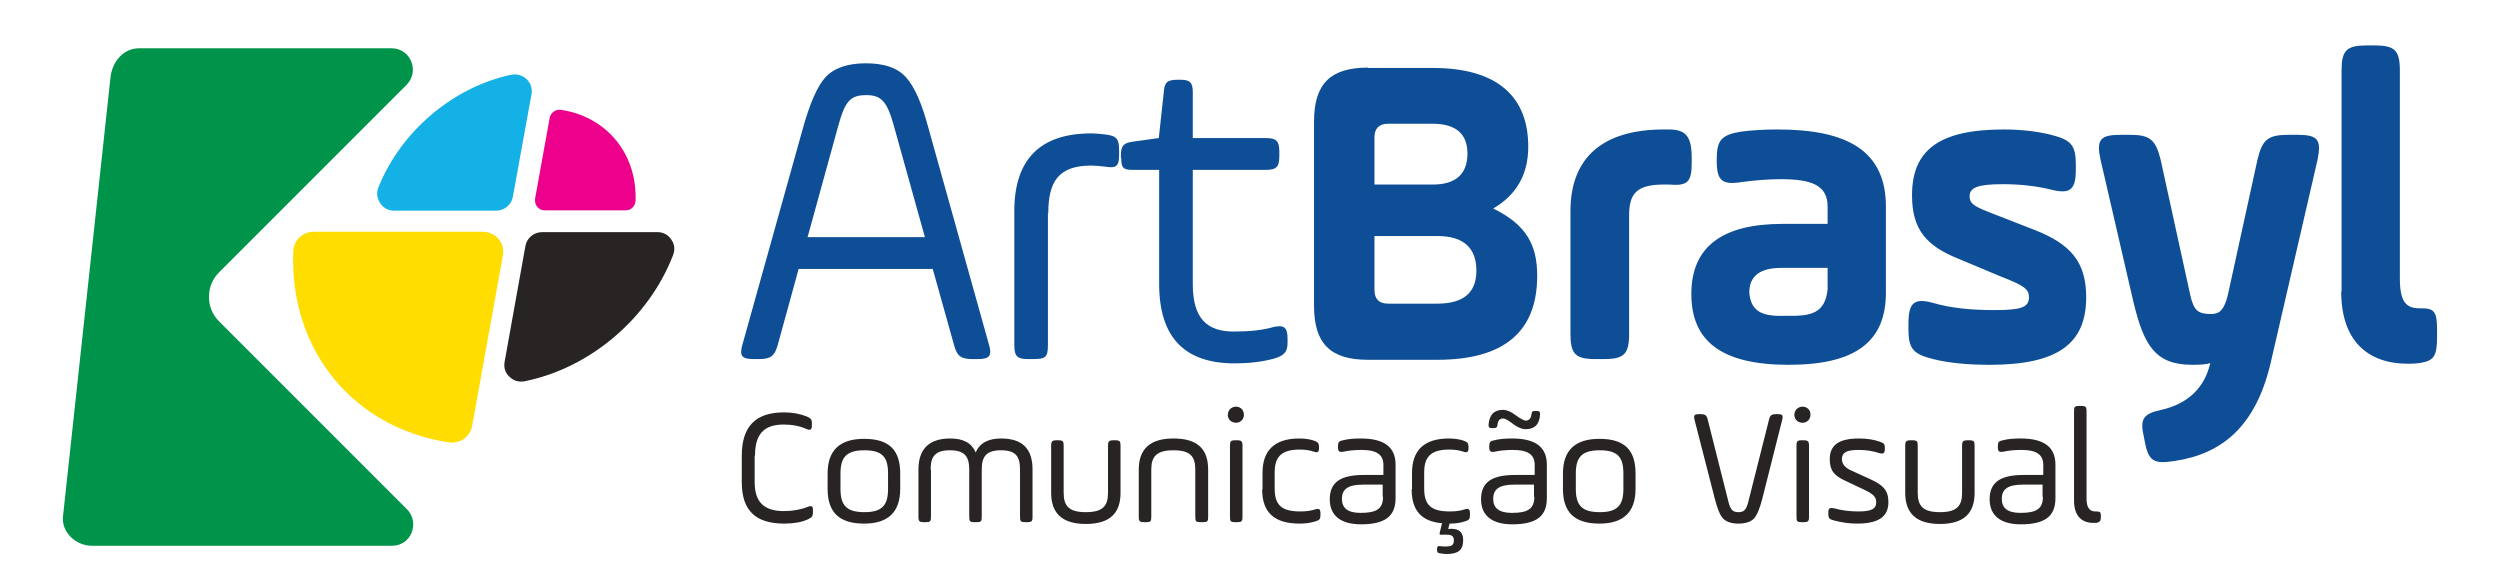
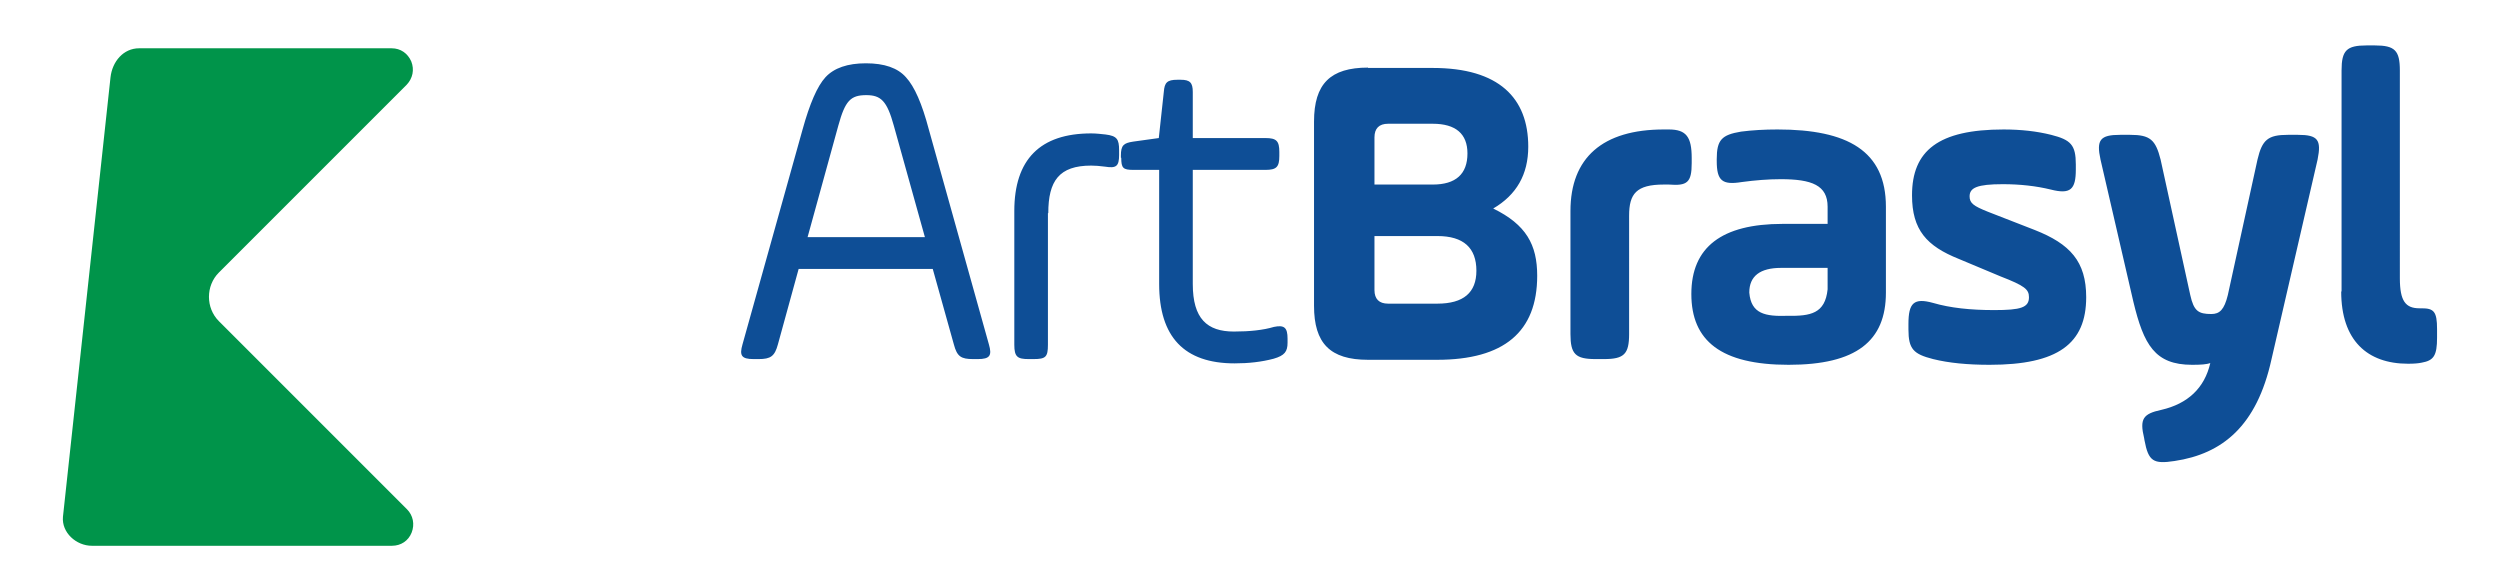
<svg xmlns="http://www.w3.org/2000/svg" id="Layer_1" x="0px" y="0px" viewBox="0 0 699 161.2" style="enable-background:new 0 0 699 161.2;" xml:space="preserve">
  <style type="text/css">	.st0{fill-rule:evenodd;clip-rule:evenodd;fill:#0E4E96;}	.st1{fill-rule:evenodd;clip-rule:evenodd;fill:#292424;}	.st2{fill-rule:evenodd;clip-rule:evenodd;fill:#00944A;}	.st3{fill-rule:evenodd;clip-rule:evenodd;fill:#14B1E7;}	.st4{fill-rule:evenodd;clip-rule:evenodd;fill:#EC008C;}	.st5{fill-rule:evenodd;clip-rule:evenodd;fill:#FFDD00;}</style>
  <g>
    <path class="st0" d="M259.7,36.2c-1.9-7.2-4-12-6.4-14.6c-2.3-2.6-6-3.9-11.2-3.9c-5.1,0-8.9,1.3-11.3,3.9  c-2.3,2.5-4.4,7.4-6.4,14.6l-16.8,60.1c-0.9,3.1-0.3,4.1,3.1,4.1h1.4c3.4,0,4.5-0.8,5.4-4.1l5.8-21.1h37.5l5.9,21.1  c0.9,3.4,2,4.1,5.4,4.1h1.3c3.4,0,4-1,3.1-4.1L259.7,36.2L259.7,36.2z M234.4,35.1c1.9-6.9,3.4-8.5,7.8-8.5c4.1,0,5.8,1.6,7.7,8.5  l8.7,31.2h-32.8L234.4,35.1L234.4,35.1z M293.1,59.6c0-9,3-13.3,12-13.3c1.1,0,2.4,0.1,3.9,0.3c3.1,0.5,3.9-0.1,3.9-3.3V42  c0-3.1-0.6-4-3.8-4.4c-1.1-0.1-2.5-0.3-4-0.3c-14.3,0-21.5,7.3-21.5,21.7v37.4c0,3.4,0.9,4,4,4h1.4c3.4,0,4-0.6,4-4V59.6  L293.1,59.6z M313.5,44.1c0,2.9,0.5,3.4,3.4,3.4h7.2v31.9c0,14.8,7,22.2,21.1,22.2c3.9,0,7.5-0.4,10.9-1.3c3.1-0.9,3.9-2,3.9-4.5  v-1.1c0-3.1-0.9-3.9-3.8-3.3c-3,0.9-6.8,1.3-11.2,1.3c-7.5,0-11.5-3.6-11.5-13.3V47.5h20.3c3.1,0,3.9-0.8,3.9-3.9v-1.1  c0-3.1-0.8-3.9-3.9-3.9h-20.3V25.7c0-2.6-0.8-3.4-3.4-3.4h-0.9c-2.9,0-3.6,0.8-3.8,3.4L324,38.6l-7.2,1c-2.6,0.4-3.4,1-3.4,3.9  V44.1L313.5,44.1z M382.5,18.9c-10.5,0-15.1,4.5-15.1,15.1v51.5c0,10.5,4.5,15.1,15.1,15.1h19.3c18.7,0,28-7.8,28-23.5  c0-8.7-3.1-14.3-12.3-18.8c6.5-3.8,9.8-9.5,9.8-17.3c0-13.6-8.2-22-26.7-22H382.5L382.5,18.9z M401.9,66c7.3,0,10.9,3.3,10.9,9.7  c0,6.1-3.6,9.2-10.9,9.2h-13.8c-2.5,0-3.8-1.3-3.8-3.8V66H401.9L401.9,66z M400.6,34.6c6.4,0,9.7,2.8,9.7,8.3  c0,5.8-3.3,8.7-9.7,8.7h-16.3V38.4c0-2.5,1.3-3.8,3.8-3.8H400.6L400.6,34.6z M455.5,60.3c0-6.1,2-8.7,9.7-8.7h1.4  c5.1,0.4,6.4-0.5,6.4-6v-1.4c0-5.9-1.5-8-6.4-8h-1.4c-17.1,0-26.1,7.9-26.1,22.8v34.4c0,5.6,1.4,7,7,7h2.4c5.6,0,7-1.4,7-7V60.3  L455.5,60.3z M527.3,57.8v24c0,13.6-8.3,20.2-27.2,20.2c-18.9,0-27.2-6.7-27.2-19.8c0-13.1,8.5-19.6,25.5-19.6H511v-4.8  c0-6-4.4-7.7-13.1-7.7c-3.5,0-7.2,0.3-10.9,0.8c-5.5,0.9-7-0.4-7-5.9v-0.5c0-5.4,1.4-6.8,6.8-7.7c3.1-0.4,6.5-0.6,10.2-0.6  C516.6,36.2,527.3,42.2,527.3,57.8L527.3,57.8z M511,80.9v-6H498c-5.9,0-8.9,2.3-8.9,6.9c0.5,6,4.5,6.7,10.7,6.5  C506.2,88.4,510.3,87.7,511,80.9L511,80.9z M533.6,92.1c0,5.5,1.4,6.9,6.9,8.3c4.4,1.1,9.7,1.6,15.8,1.6c19.1,0,27-5.9,27-18.9  c0-10-4.5-14.9-14.4-18.8l-13.1-5.1c-4-1.6-5.1-2.4-5.1-4.3c0-2.4,2.1-3.4,9.3-3.4c4.8,0,9.3,0.5,13.4,1.5c5.5,1.4,7,0,7-5.6V46  c0-5.5-1.4-6.9-6.9-8.3c-4-1-8.4-1.5-13.3-1.5c-18.2,0-25.6,5.9-25.6,18.4c0,9.7,4.1,14.2,13.1,17.8l11.7,4.9  c6.7,2.6,7.9,3.6,7.9,5.8c0,2.9-2.3,3.6-9.7,3.6c-6.7,0-12.3-0.6-17.1-2c-5.4-1.5-6.9,0-6.9,5.9V92.1L533.6,92.1z M604.1,44.6  c-1.4-5.5-2.9-6.9-8.5-6.9h-2.8c-5.6,0-6.7,1.4-5.5,6.9l9.2,39.8c2.9,12,6,17.6,16.4,17.6c2.4,0,4.1-0.1,5.1-0.5  c-1.6,7-6.3,11.4-13.7,13.1c-5.1,1.1-6.1,2.5-4.8,7.9l0.1,0.6c1.1,5.9,2.5,6.7,8.4,5.8c13.4-2,23-9.8,27.1-28.4L648,44.6  c1.1-5.5,0.1-6.9-5.5-6.9h-2.8c-5.6,0-7.2,1.4-8.5,6.9l-8.3,37.9c-1,4.1-2.3,5.3-4.6,5.3c-3.6,0-4.9-0.8-5.9-5.3L604.1,44.6  L604.1,44.6L604.1,44.6z M654.6,81.5c0,13.7,7.3,20.2,18.7,20.2c1.6,0,2.9-0.1,3.8-0.3c3.4-0.6,4.3-2,4.3-7v-2.4  c0-4.9-0.9-5.8-4.3-5.8h-0.6c-3.9,0-5.5-2-5.5-8.4V19.7c0-5.6-1.4-7-7-7h-2.3c-5.6,0-7,1.4-7,7V81.5z" />
-     <path class="st1" d="M211.1,127.4c0-5.9,2.4-8.7,8-8.7c2.4,0,4.5,0.4,6.5,1.3c1,0.4,1.4,0.1,1.4-1.1v-0.6c0-0.9-0.2-1.3-1.3-1.8  c-2-0.8-4.1-1.2-6.5-1.2c-8,0-11.8,4-11.8,12.1v7.4c0,7.9,3.8,11.6,11.9,11.6c2.6,0,4.9-0.4,6.6-1.2c1.1-0.5,1.4-0.9,1.4-1.9v-0.6  c0-1.2-0.3-1.4-1.4-1c-2,0.8-4.3,1.2-6.7,1.2c-5.9,0-8.2-2.8-8.2-8.2V127.4L211.1,127.4z M248.3,136.7c0,4.5-1.6,6.5-6.6,6.5  c-5.1,0-6.7-2-6.7-6.5v-4.3c0-4.5,1.6-6.5,6.7-6.5c5.1,0,6.6,2,6.6,6.5V136.7L248.3,136.7z M241.6,146.4c6.7,0,10.1-3.2,10.1-9.7  v-4.3c0-6.4-2.9-9.7-10.1-9.7c-6.8,0-10.2,3.2-10.2,9.7v4.3C231.4,143,234.4,146.4,241.6,146.4L241.6,146.4z M260.2,131.3  c0-3.7,1.3-5.4,5.4-5.4c4.1,0,5.4,1.7,5.4,5.4v13.2c0,1.3,0.2,1.5,1.5,1.5h0.5c1.3,0,1.5-0.2,1.5-1.5v-13.2c0-3.7,1.3-5.4,5.4-5.4  c4.1,0,5.3,1.7,5.3,5.4v13.2c0,1.3,0.2,1.5,1.5,1.5h0.5c1.2,0,1.5-0.2,1.5-1.5v-13.2c0-5.6-2.6-8.7-8.8-8.7c-3.6,0-6,1.3-7.1,3.9  c-1.1-2.6-3.4-3.9-7.1-3.9c-5.9,0-8.9,2.9-8.9,8.7v13.2c0,1.3,0.3,1.5,1.5,1.5h0.5c1.3,0,1.5-0.2,1.5-1.5V131.3L260.2,131.3z   M297.4,124.6c0-1.2-0.2-1.5-1.5-1.5h-0.5c-1.2,0-1.5,0.3-1.5,1.5v13.2c0,5.8,3.2,8.7,9.7,8.7c6.8,0,9.7-3.1,9.7-8.7v-13.2  c0-1.2-0.2-1.5-1.5-1.5h-0.5c-1.2,0-1.5,0.3-1.5,1.5v13.2c0,3.7-1.5,5.4-6.2,5.4c-4.7,0-6.2-1.7-6.2-5.4V124.6L297.4,124.6z   M321.9,131.3c0-3.7,1.5-5.4,6.2-5.4c4.7,0,6.1,1.7,6.1,5.4v13.2c0,1.3,0.2,1.5,1.5,1.5h0.6c1.3,0,1.5-0.2,1.5-1.5v-13.2  c0-5.6-2.8-8.7-9.7-8.7c-6.5,0-9.7,2.9-9.7,8.7v13.2c0,1.3,0.3,1.5,1.5,1.5h0.5c1.3,0,1.5-0.2,1.5-1.5V131.3L321.9,131.3z   M343.9,144.5c0,1.3,0.2,1.5,1.5,1.5h0.5c1.2,0,1.5-0.2,1.5-1.5v-19.9c0-1.2-0.3-1.5-1.5-1.5h-0.5c-1.3,0-1.5,0.3-1.5,1.5V144.5  L343.9,144.5z M345.6,113.7c-1.3,0-2.3,1-2.3,2.3c0,1.3,1,2.2,2.3,2.2c1.3,0,2.2-1,2.2-2.2C347.8,114.7,346.9,113.7,345.6,113.7  L345.6,113.7z M352.9,136.8c0,6.5,3.4,9.6,10.5,9.6c1.6,0,3-0.2,4.3-0.6c1.2-0.3,1.5-0.7,1.5-1.7v-0.5c0-1.2-0.3-1.5-1.4-1.2  c-1.2,0.4-2.6,0.6-4.2,0.6c-5.2,0-7.2-1.7-7.2-6.4v-4.5c0-4.3,1.8-6.4,7-6.4c1.5,0,2.8,0.2,4,0.6c1.1,0.4,1.4,0,1.4-1.1V125  c0-1.1-0.3-1.4-1.4-1.8c-1.2-0.4-2.6-0.6-4.1-0.6c-7.1,0-10.3,3.5-10.3,9.6V136.8L352.9,136.8z M390.2,129.9c0-4.9-3.2-7.3-9.7-7.3  c-1.8,0-3.5,0.1-5,0.5c-1.1,0.2-1.4,0.5-1.4,1.6v0.4c0,1.1,0.4,1.4,1.5,1.2c1.3-0.3,3.1-0.5,5.1-0.5c3.9,0,6.1,1.1,6.1,4.2v2.8  h-5.5c-6.3,0-9.5,1.9-9.5,6.8c0,4.8,3.4,7,8.7,7c6.7,0,9.7-2.2,9.7-7.3V129.9L390.2,129.9z M386.7,138.9c0,3.5-2,4.5-6.3,4.5  c-3.5,0-5.2-1.3-5.2-3.9c0-2.9,1.9-4,6-4h5.4V138.9L386.7,138.9z M394.7,136.8c0,5.9,2.7,9,8.5,9.5l-0.6,2.4  c-0.2,0.8-0.1,0.9,0.8,0.8c0.3,0,0.6,0,1,0c1.5,0,2.1,0.4,2.1,1.6c0,1.3-0.6,1.7-2.3,1.7c-0.5,0-1,0-1.5-0.1  c-0.6-0.1-0.9,0.1-0.9,0.7v0.3c0,0.7,0.1,0.9,0.8,1c0.6,0.1,1.2,0.2,1.9,0.2c3.2,0,4.6-1.1,4.6-3.9c0-2.4-1.4-3.4-4.2-3.1l0.4-1.5  c1.6,0,3-0.2,4.2-0.6c1.2-0.3,1.5-0.7,1.5-1.7v-0.5c0-1.2-0.3-1.5-1.4-1.2c-1.2,0.4-2.6,0.6-4.2,0.6c-5.2,0-7.2-1.7-7.2-6.4v-4.5  c0-4.3,1.8-6.4,7-6.4c1.5,0,2.8,0.2,4,0.6c1.1,0.4,1.4,0,1.4-1.1V125c0-1.1-0.3-1.4-1.4-1.8c-1.2-0.4-2.6-0.6-4.1-0.6  c-7.1,0-10.3,3.5-10.3,9.6V136.8L394.7,136.8z M432.5,129.9c0-4.9-3.2-7.3-9.7-7.3c-1.8,0-3.5,0.1-5,0.5c-1.1,0.2-1.4,0.5-1.4,1.6  v0.4c0,1.1,0.4,1.4,1.5,1.2c1.3-0.3,3.1-0.5,5.1-0.5c3.9,0,6.1,1.1,6.1,4.2v2.8h-5.5c-6.3,0-9.5,1.9-9.5,6.8c0,4.8,3.4,7,8.7,7  c6.7,0,9.7-2.2,9.7-7.3V129.9L432.5,129.9z M429,138.9c0,3.5-2,4.5-6.3,4.5c-3.5,0-5.2-1.3-5.2-3.9c0-2.9,1.9-4,6-4h5.4V138.9  L429,138.9z M417.6,119.7c0.8,0,1-0.2,1.1-0.9c0.1-1.2,0.6-1.8,1.6-1.8c0.5,0,1.4,0.5,2.7,1.5c1.3,1,2.5,1.5,3.6,1.5  c2.5,0,3.9-1.4,4-4.2c0-0.7-0.2-0.9-1-0.9h-0.3c-0.8,0-1,0.2-1.1,0.9c-0.1,1.2-0.7,1.8-1.6,1.8c-0.5,0-1.4-0.5-2.8-1.5  c-1.3-1-2.5-1.5-3.6-1.5c-2.5,0-3.8,1.4-4,4.2c0,0.7,0.2,0.9,1,0.9H417.6L417.6,119.7z M453.9,136.7c0,4.5-1.6,6.5-6.6,6.5  c-5.1,0-6.7-2-6.7-6.5v-4.3c0-4.5,1.6-6.5,6.7-6.5c5.1,0,6.6,2,6.6,6.5V136.7L453.9,136.7z M447.2,146.4c6.7,0,10.1-3.2,10.1-9.7  v-4.3c0-6.4-2.9-9.7-10.1-9.7c-6.8,0-10.2,3.2-10.2,9.7v4.3C437,143,440,146.4,447.2,146.4L447.2,146.4z M498.3,117.4  c0.3-1.3,0.1-1.6-1.2-1.6h-0.5c-1.3,0-1.7,0.3-2,1.6l-5.7,22.6c-0.6,2.6-1.3,3.2-2.8,3.2c-1.6,0-2.3-0.6-2.9-3.2l-5.7-22.6  c-0.3-1.3-0.7-1.6-2-1.6h-0.5c-1.3,0-1.5,0.3-1.2,1.6l5.7,22.2c0.7,2.6,1.4,4.5,2.3,5.4c0.9,0.9,2.3,1.4,4.3,1.4  c2,0,3.4-0.5,4.3-1.4c0.9-1,1.6-2.8,2.3-5.4L498.3,117.4L498.3,117.4z M502.3,144.5c0,1.3,0.2,1.5,1.5,1.5h0.5  c1.2,0,1.5-0.2,1.5-1.5v-19.9c0-1.2-0.3-1.5-1.5-1.5h-0.5c-1.3,0-1.5,0.3-1.5,1.5V144.5L502.3,144.5z M504,113.7  c-1.3,0-2.3,1-2.3,2.3c0,1.3,1,2.2,2.3,2.2c1.3,0,2.2-1,2.2-2.2C506.3,114.7,505.3,113.7,504,113.7L504,113.7z M511.2,143.8  c0,1,0.3,1.4,1.5,1.7c2.2,0.6,4.4,0.9,6.5,0.9c6,0,8.8-1.9,8.8-6c0-3.3-1.5-4.7-4.6-6.2l-5.9-2.7c-1.6-0.7-2.5-1.8-2.5-3.1  c0-1.9,1.3-2.6,4.7-2.6c2,0,4,0.3,5.8,0.9c1.1,0.3,1.5,0,1.5-1.1v-0.4c0-1.1-0.3-1.3-1.4-1.7c-1.7-0.6-3.6-0.9-5.8-0.9  c-5.6,0-8.2,1.8-8.2,5.8c0,3.2,1.3,4.6,4.3,6l5.7,2.7c2.2,1.1,3,1.9,3,3.3c0,2-1.5,2.6-5.1,2.6c-2.4,0-4.6-0.3-6.8-0.9  c-1.1-0.2-1.5,0-1.5,1.2V143.8L511.2,143.8z M536.2,124.6c0-1.2-0.2-1.5-1.5-1.5h-0.5c-1.2,0-1.5,0.3-1.5,1.5v13.2  c0,5.8,3.2,8.7,9.7,8.7c6.8,0,9.7-3.1,9.7-8.7v-13.2c0-1.2-0.2-1.5-1.5-1.5h-0.5c-1.2,0-1.5,0.3-1.5,1.5v13.2  c0,3.7-1.5,5.4-6.2,5.4c-4.7,0-6.2-1.7-6.2-5.4V124.6L536.2,124.6z M574.7,129.9c0-4.9-3.2-7.3-9.7-7.3c-1.8,0-3.5,0.1-5,0.5  c-1.1,0.2-1.4,0.5-1.4,1.6v0.4c0,1.1,0.4,1.4,1.5,1.2c1.3-0.3,3.1-0.5,5.1-0.5c3.9,0,6.1,1.1,6.1,4.2v2.8h-5.5  c-6.3,0-9.5,1.9-9.5,6.8c0,4.8,3.4,7,8.7,7c6.7,0,9.7-2.2,9.7-7.3V129.9L574.7,129.9z M571.2,138.9c0,3.5-2,4.5-6.3,4.5  c-3.5,0-5.2-1.3-5.2-3.9c0-2.9,1.9-4,6-4h5.4V138.9L571.2,138.9z M579.9,140c0,4.3,2.2,6.2,5.4,6.2c0.3,0,0.6,0,0.8,0  c1.1-0.2,1.3-0.6,1.3-1.7v-0.3c0-1.1-0.3-1.2-1.4-1.2h-0.2c-1.6,0-2.4-1.2-2.4-3.5V115c0-1.3-0.3-1.5-1.5-1.5h-0.5  c-1.3,0-1.5,0.2-1.5,1.5V140z" />
    <path class="st2" d="M38.9,13.5h70.6c2.5,0,4.5,1.4,5.5,3.7c0.9,2.3,0.4,4.7-1.3,6.5L61.2,76.2c-3.7,3.7-3.7,9.9,0,13.6l52.6,52.6  c1.7,1.7,2.2,4.2,1.3,6.5c-0.9,2.3-3,3.7-5.5,3.7H25.7c-4.4,0-8.5-3.7-8.1-8.1L30.9,21.6C31.4,17.2,34.5,13.5,38.9,13.5z" />
-     <path class="st1" d="M188.2,71.3c-6.8,17.7-23.2,31.6-41.5,35.3c-1.6,0.3-3.1-0.1-4.3-1.3c-1.2-1.1-1.6-2.6-1.3-4.2l5.8-32.3  c0.4-2.3,2.4-3.9,4.7-3.9h32.2c1.6,0,3,0.7,3.9,2.1C188.6,68.2,188.8,69.8,188.2,71.3z" />
-     <path class="st3" d="M105.8,52.4c6.3-15.7,20.8-28,37.1-31.5c1.6-0.3,3.1,0.1,4.3,1.2c1.2,1.1,1.7,2.7,1.4,4.3L143.4,55  c-0.4,2.3-2.4,3.9-4.7,3.9h-28.5c-1.6,0-3-0.7-3.9-2.1C105.4,55.4,105.2,53.9,105.8,52.4z" />
-     <path class="st4" d="M156.8,30.7c12.8,1.9,21.4,12.3,20.9,25.5c-0.1,1.5-1.3,2.6-2.7,2.6h-22.7c-0.8,0-1.6-0.3-2.1-1  c-0.5-0.6-0.7-1.4-0.6-2.2l4.1-22.7C154,31.5,155.4,30.5,156.8,30.7z" />
-     <path class="st5" d="M125.6,123.7c-26.8-4-44.7-25.8-43.6-53.4c0.1-3.1,2.6-5.5,5.7-5.5H135c1.7,0,3.2,0.7,4.4,2  c1.1,1.3,1.5,2.9,1.2,4.7l-8.6,47.6C131.5,122.1,128.6,124.1,125.6,123.7z" />
  </g>
</svg>